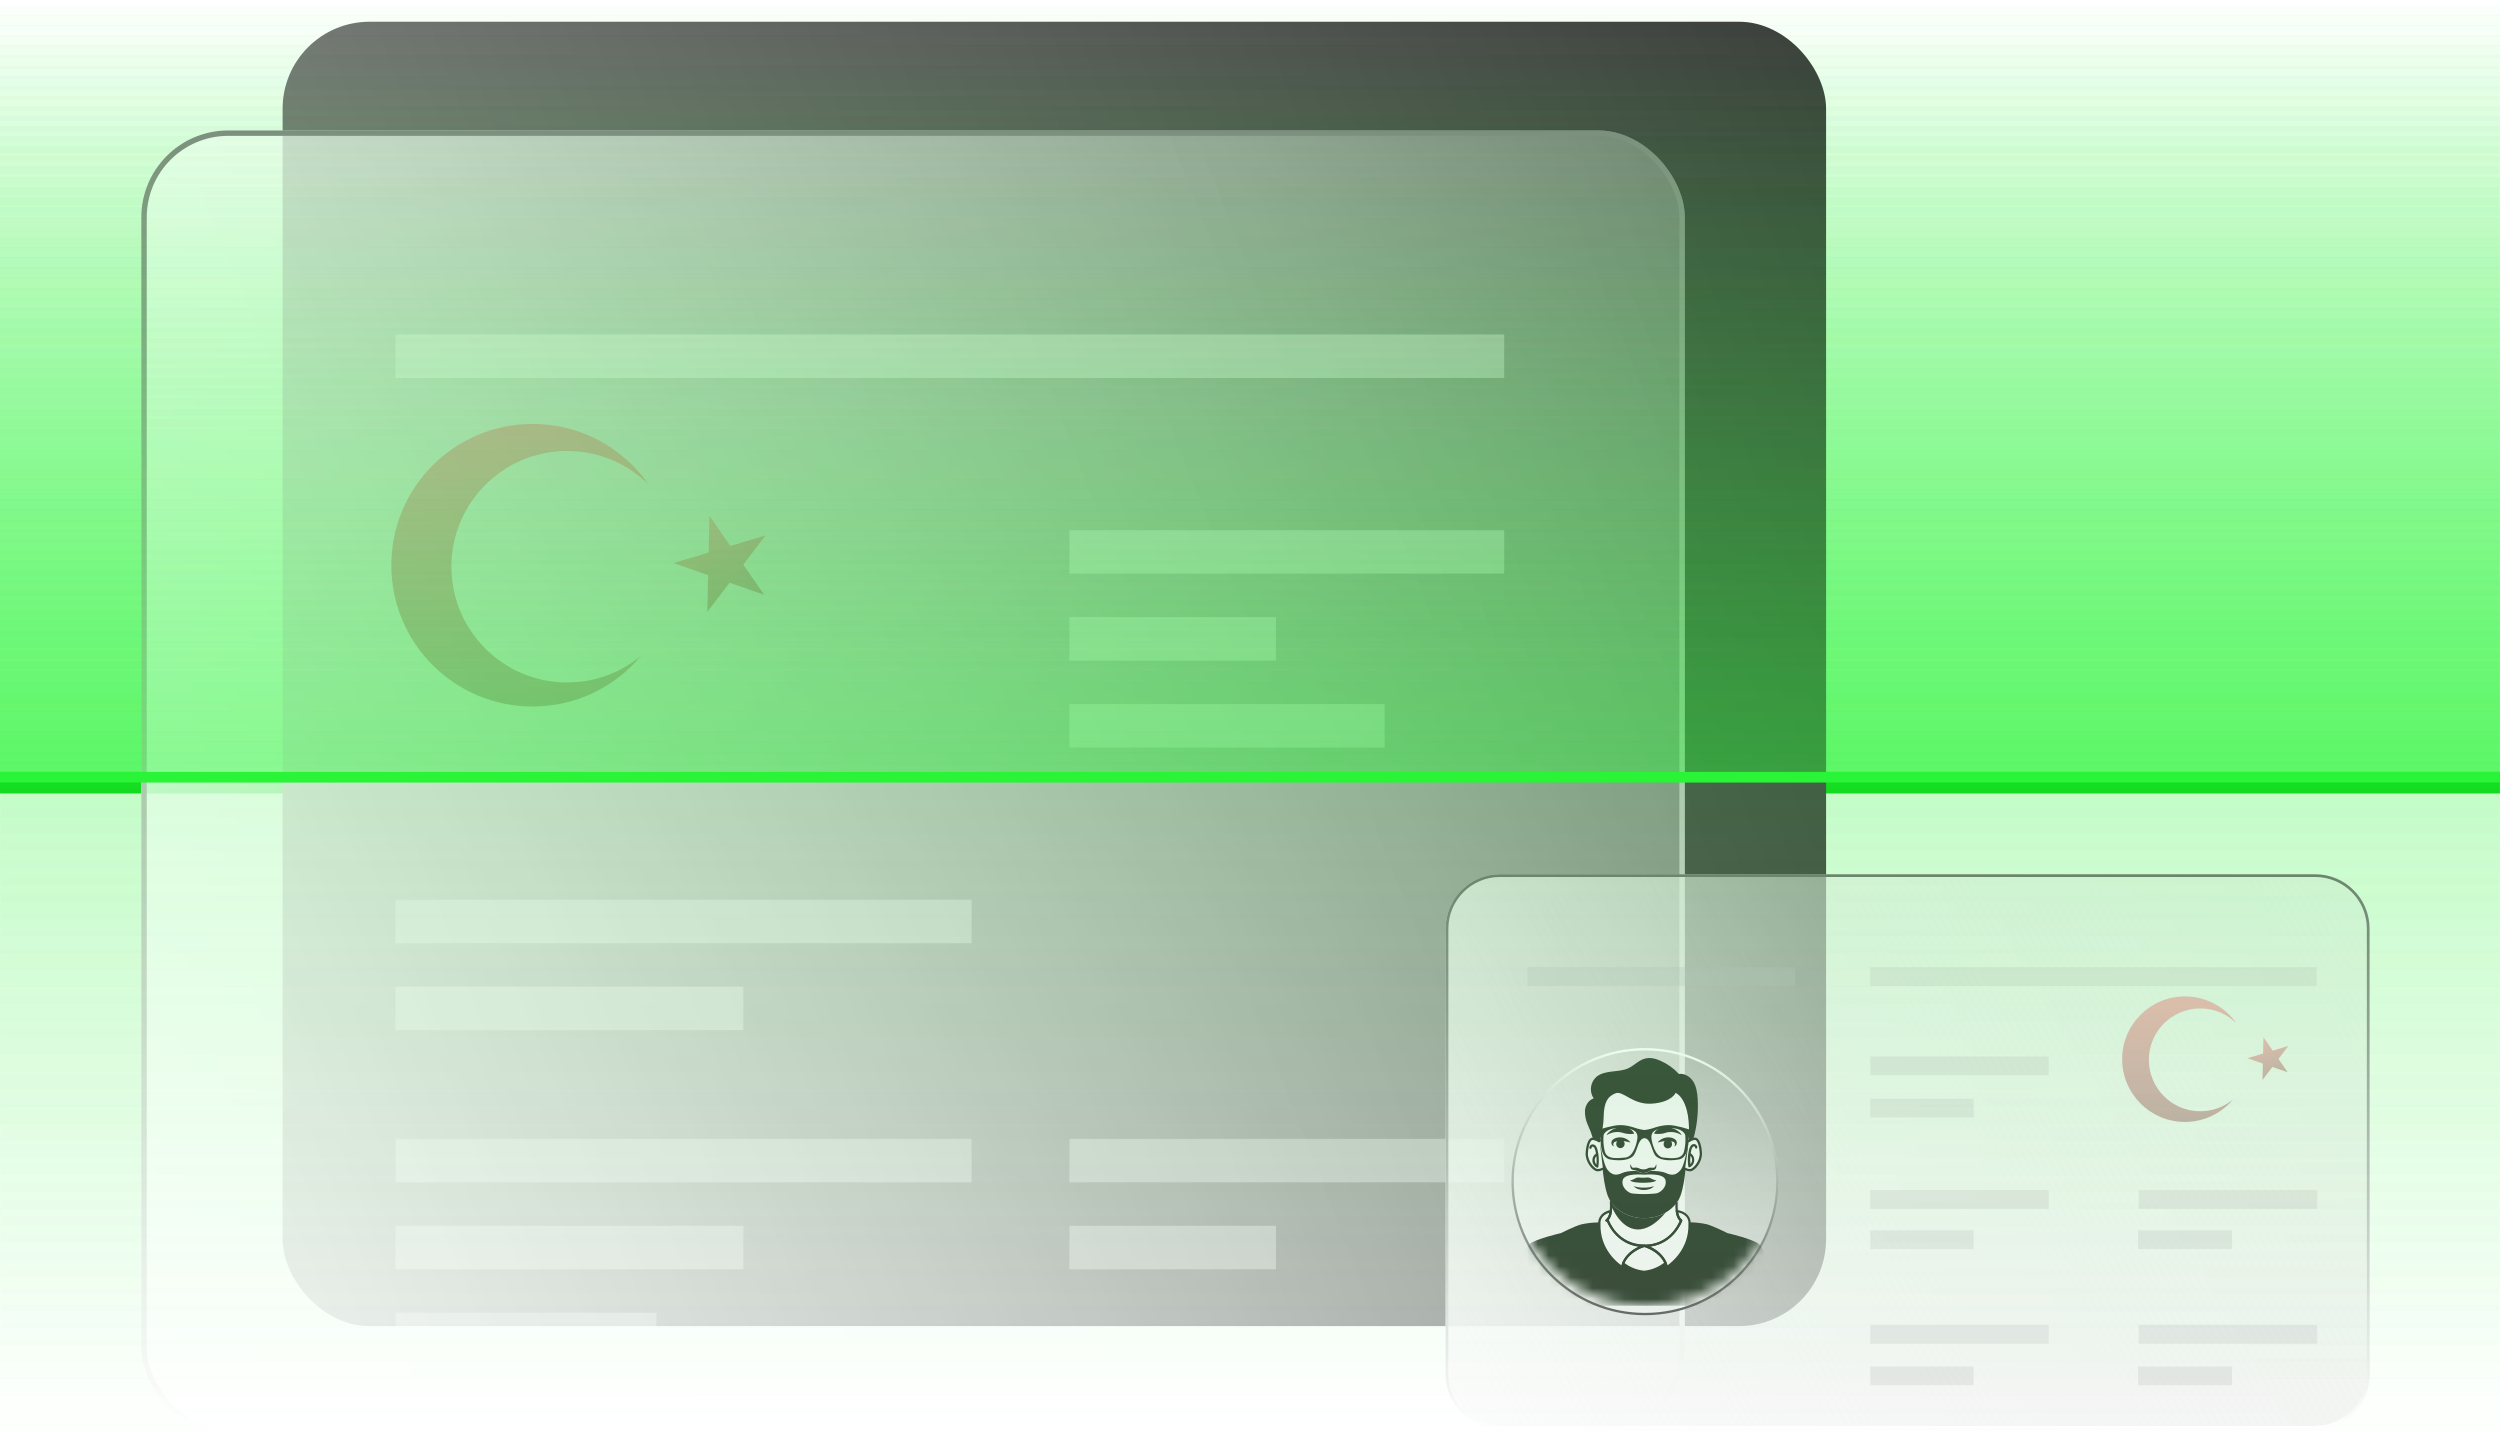
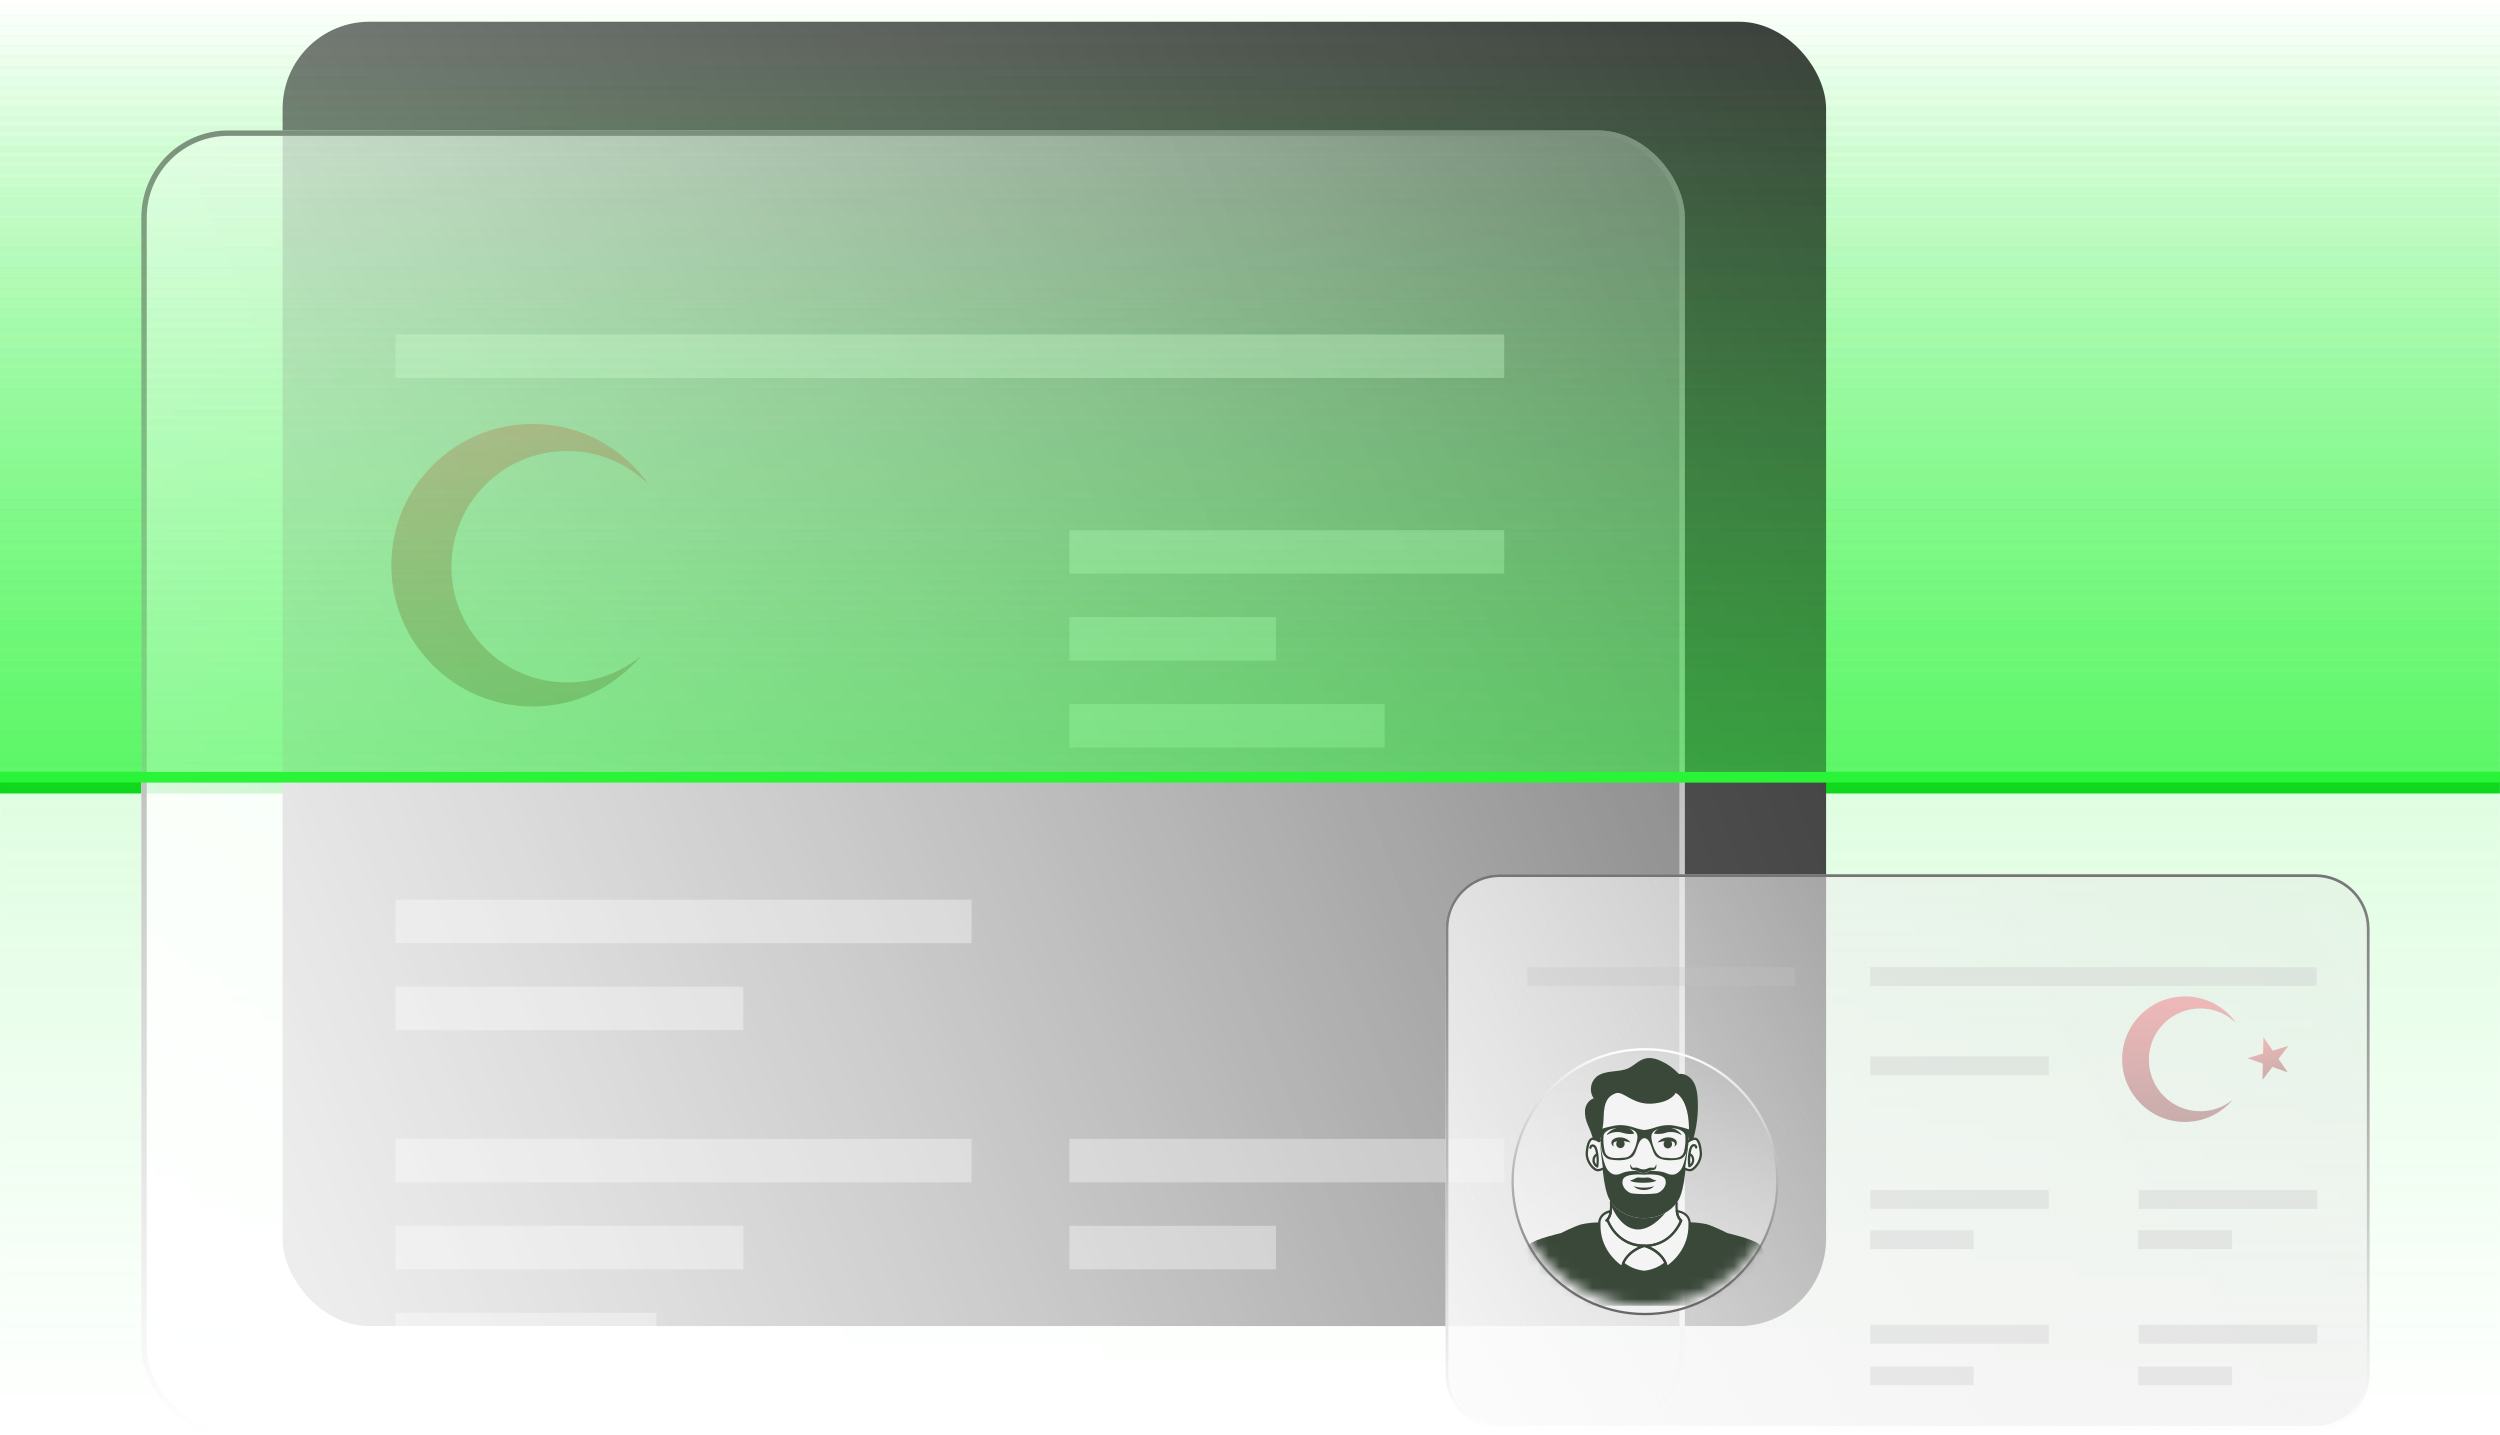
<svg xmlns="http://www.w3.org/2000/svg" width="230" height="132" viewBox="0 0 230 132" fill="none">
  <rect opacity="0.3" width="229.992" height="71" fill="url(#paint0_linear_2622_7280)" />
  <rect opacity="0.3" width="229.992" height="71" fill="url(#paint1_linear_2622_7280)" />
  <rect y="71" width="229.992" height="2" fill="#09D217" />
  <g opacity="0.5">
    <rect opacity="0.3" x="229.996" y="132" width="229.992" height="60" transform="rotate(180 229.996 132)" fill="url(#paint2_linear_2622_7280)" />
  </g>
  <g filter="url(#filter0_i_2622_7280)">
    <rect x="25" y="1" width="142" height="120" rx="8" fill="url(#paint3_linear_2622_7280)" />
  </g>
  <g filter="url(#filter1_bii_2622_7280)">
    <rect x="13" y="11" width="142" height="120" rx="8" fill="url(#paint4_linear_2622_7280)" />
    <rect x="13.25" y="11.25" width="141.5" height="119.5" rx="7.75" stroke="url(#paint5_linear_2622_7280)" stroke-width="0.5" />
  </g>
  <g opacity="0.6">
    <g opacity="0.6" filter="url(#filter2_i_2622_7280)">
      <rect x="33" y="24" width="102" height="4" fill="white" />
    </g>
    <g opacity="0.6" filter="url(#filter3_i_2622_7280)">
      <rect x="95" y="42" width="40" height="4" fill="white" />
    </g>
    <g opacity="0.6" filter="url(#filter4_i_2622_7280)">
      <rect x="95" y="98" width="40" height="4" fill="white" />
    </g>
    <g opacity="0.6" filter="url(#filter5_i_2622_7280)">
      <rect x="95" y="50" width="19" height="4" fill="white" />
    </g>
    <g opacity="0.6" filter="url(#filter6_i_2622_7280)">
      <rect x="95" y="106" width="19" height="4" fill="white" />
    </g>
    <g opacity="0.6" filter="url(#filter7_i_2622_7280)">
      <rect x="95" y="58" width="29" height="4" fill="white" />
    </g>
    <g opacity="0.6" filter="url(#filter8_i_2622_7280)">
      <rect x="33" y="76" width="53" height="4" fill="white" />
    </g>
    <g opacity="0.6" filter="url(#filter9_i_2622_7280)">
      <rect x="33" y="84" width="32" height="4" fill="white" />
    </g>
    <g opacity="0.6" filter="url(#filter10_i_2622_7280)">
      <rect x="33" y="98" width="53" height="4" fill="white" />
    </g>
    <g opacity="0.6" filter="url(#filter11_i_2622_7280)">
      <rect x="33" y="106" width="32" height="4" fill="white" />
    </g>
    <g opacity="0.6" filter="url(#filter12_i_2622_7280)">
      <rect x="33" y="114" width="24" height="4" fill="white" />
    </g>
  </g>
  <g opacity="0.3">
    <path fill-rule="evenodd" clip-rule="evenodd" d="M59.662 44.561C57.739 42.662 55.097 41.489 52.18 41.489C46.299 41.489 41.531 46.257 41.531 52.138C41.531 58.02 46.299 62.787 52.18 62.787C54.762 62.787 57.129 61.868 58.972 60.34C56.588 63.189 53.005 65 49 65C41.82 65 36 59.18 36 52C36 44.82 41.82 39 49 39C53.413 39 57.312 41.199 59.662 44.561Z" fill="url(#paint6_linear_2622_7280)" />
-     <path d="M65.269 47.453L67.193 50.229L70.428 49.256L68.382 51.944L70.307 54.721L67.118 53.606L65.073 56.294L65.148 52.917L61.959 51.802L65.194 50.83L65.269 47.453Z" fill="url(#paint7_linear_2622_7280)" />
  </g>
  <g filter="url(#filter13_bii_2622_7280)">
    <path d="M133 85C133 82.239 135.239 80 138 80H213C215.761 80 218 82.239 218 85V126.001C218 128.763 215.761 131.001 213 131.001H138C135.239 131.001 133 128.763 133 126.001V85Z" fill="url(#paint8_linear_2622_7280)" />
    <path d="M133.125 85C133.125 82.308 135.308 80.125 138 80.125H213C215.692 80.125 217.875 82.308 217.875 85V126.001C217.875 128.693 215.692 130.876 213 130.876H138C135.308 130.876 133.125 128.693 133.125 126.001V85Z" stroke="url(#paint9_linear_2622_7280)" stroke-width="0.25" />
  </g>
  <g opacity="0.3">
    <path fill-rule="evenodd" clip-rule="evenodd" d="M205.747 94.14C204.893 93.296 203.719 92.775 202.424 92.775C199.812 92.775 197.694 94.893 197.694 97.505C197.694 100.117 199.812 102.234 202.424 102.234C203.57 102.234 204.622 101.826 205.441 101.147C204.382 102.412 202.79 103.217 201.011 103.217C197.823 103.217 195.238 100.632 195.238 97.443C195.238 94.255 197.823 91.67 201.011 91.67C202.972 91.67 204.703 92.647 205.747 94.14Z" fill="url(#paint10_linear_2622_7280)" />
    <path d="M208.236 95.424L209.091 96.657L210.527 96.225L209.619 97.419L210.474 98.652L209.057 98.157L208.149 99.351L208.182 97.851L206.766 97.356L208.203 96.924L208.236 95.424Z" fill="url(#paint11_linear_2622_7280)" />
  </g>
  <g opacity="0.3" filter="url(#filter14_i_2622_7280)">
    <rect x="195.238" y="110.255" width="8.644" height="1.729" fill="#C4C4C4" />
  </g>
  <g opacity="0.3" filter="url(#filter15_i_2622_7280)">
    <rect x="170.602" y="86.051" width="41.06" height="1.729" fill="#C4C4C4" />
  </g>
  <g opacity="0.3" filter="url(#filter16_i_2622_7280)">
    <rect width="24.636" height="1.729" transform="matrix(-1 8.74228e-08 8.74228e-08 1 163.687 86.051)" fill="#C4C4C4" />
  </g>
  <g opacity="0.3" filter="url(#filter17_i_2622_7280)">
    <rect x="195.298" y="106.563" width="16.424" height="1.729" fill="#C4C4C4" />
  </g>
  <g opacity="0.3" filter="url(#filter18_i_2622_7280)">
    <rect x="195.298" y="118.959" width="16.424" height="1.729" fill="#C4C4C4" />
  </g>
  <g opacity="0.3" filter="url(#filter19_i_2622_7280)">
    <rect x="170.602" y="94.263" width="16.424" height="1.729" fill="#C4C4C4" />
  </g>
  <g opacity="0.3" filter="url(#filter20_i_2622_7280)">
    <rect x="170.602" y="106.562" width="16.424" height="1.729" fill="#C4C4C4" />
  </g>
  <g opacity="0.3" filter="url(#filter21_i_2622_7280)">
    <rect x="170.602" y="118.959" width="16.424" height="1.729" fill="#C4C4C4" />
  </g>
  <g opacity="0.3" filter="url(#filter22_i_2622_7280)">
-     <rect x="170.602" y="98.152" width="9.509" height="1.729" fill="#C4C4C4" />
-   </g>
+     </g>
  <g opacity="0.3" filter="url(#filter23_i_2622_7280)">
    <rect x="170.602" y="110.255" width="9.509" height="1.729" fill="#C4C4C4" />
  </g>
  <g opacity="0.3" filter="url(#filter24_i_2622_7280)">
    <rect x="170.602" y="122.788" width="9.509" height="1.729" fill="#C4C4C4" />
  </g>
  <g opacity="0.3" filter="url(#filter25_i_2622_7280)">
    <rect x="195.238" y="122.789" width="8.644" height="1.729" fill="#C4C4C4" />
  </g>
  <g style="mix-blend-mode:soft-light" filter="url(#filter26_bii_2622_7280)">
    <path d="M151.34 120.137C158.127 120.137 163.629 114.635 163.629 107.848C163.629 101.061 158.127 95.56 151.34 95.56C144.553 95.56 139.051 101.061 139.051 107.848C139.051 114.635 144.553 120.137 151.34 120.137Z" fill="url(#paint12_linear_2622_7280)" />
    <path d="M163.521 107.848C163.521 114.576 158.067 120.029 151.34 120.029C144.613 120.029 139.159 114.576 139.159 107.848C139.159 101.121 144.613 95.668 151.34 95.668C158.067 95.668 163.521 101.121 163.521 107.848Z" stroke="url(#paint13_linear_2622_7280)" stroke-width="0.216" />
  </g>
  <mask id="mask0_2622_7280" style="mask-type:luminance" maskUnits="userSpaceOnUse" x="139" y="95" width="25" height="26">
    <path d="M151.34 120.137C158.127 120.137 163.629 114.635 163.629 107.848C163.629 101.061 158.127 95.56 151.34 95.56C144.553 95.56 139.051 101.061 139.051 107.848C139.051 114.635 144.553 120.137 151.34 120.137Z" fill="white" />
  </mask>
  <g mask="url(#mask0_2622_7280)">
    <path d="M153.235 116.2C152.693 114.961 151.288 114.607 151.288 114.607C153.851 114.607 154.664 112.276 154.664 112.276C154.428 112.099 154.31 111.768 154.269 111.401C155.453 111.587 155.434 112.446 155.434 112.446C155.434 112.51 155.434 112.573 155.434 112.635C155.487 115.291 153.352 116.563 153.352 116.563C153.322 116.44 153.283 116.318 153.235 116.2Z" fill="#F4F4F4" />
    <path d="M148.19 111.43C148.213 111.254 148.223 111.077 148.222 110.899C148.222 110.899 149.133 113.356 150.983 113.087C151.844 112.96 152.635 112.271 153.23 111.563C153.625 111.34 153.971 111.039 154.246 110.678C154.232 110.925 154.239 111.173 154.267 111.419C154.313 111.786 154.426 112.128 154.662 112.294C154.662 112.294 153.849 114.625 151.286 114.625C148.723 114.625 147.91 112.283 147.91 112.283H147.797C148.031 112.115 148.151 111.788 148.19 111.43Z" fill="#F4F4F4" />
    <path d="M153.235 116.2C152.671 116.66 151.983 116.942 151.258 117.011C150.552 116.944 149.88 116.673 149.325 116.232C149.856 114.974 151.286 114.614 151.286 114.614C151.286 114.614 152.693 114.968 153.235 116.2Z" fill="#F4F4F4" />
    <path d="M149.325 116.232C149.279 116.342 149.241 116.455 149.212 116.57C149.212 116.57 147.056 115.28 147.133 112.598C147.133 112.55 147.133 112.502 147.133 112.453C147.133 112.453 147.116 111.651 148.185 111.43C148.137 111.784 148.026 112.115 147.794 112.283H147.905C147.905 112.283 148.718 114.614 151.281 114.614C151.286 114.614 149.854 114.974 149.325 116.232Z" fill="#F4F4F4" />
    <path d="M155.557 107.645C155.387 107.668 155.214 107.634 155.065 107.547L155.017 107.522C155.139 106.713 155.258 105.777 155.355 104.984C155.489 104.9 155.633 104.835 155.784 104.789C155.838 104.773 155.894 104.766 155.95 104.768C156.198 104.779 156.418 105.234 156.481 106.048C156.545 106.862 155.855 107.579 155.557 107.645Z" fill="#F4F4F4" />
    <path d="M155.338 104.995C155.236 105.635 154.959 107.184 154.639 107.597C154.234 108.128 153.83 108.172 153.304 107.937C152.886 107.747 152.382 107.723 151.807 107.721V108.05C152.327 108.05 153.11 108.126 153.223 108.581C153.4 109.261 152.692 109.758 152.378 109.806C152.065 109.854 151.338 109.866 151.338 109.866H151.171C151.171 109.866 150.452 109.84 150.136 109.792C149.819 109.744 149.123 109.247 149.293 108.567C149.396 108.153 150.072 108.057 150.587 108.045V107.714C150.065 107.714 149.601 107.754 149.215 107.93C148.684 108.165 148.286 108.107 147.879 107.59C147.581 107.206 147.321 105.843 147.204 105.138C147.282 105.89 147.381 106.751 147.477 107.505L147.455 107.515C147.294 107.619 147.101 107.664 146.91 107.641C146.613 107.576 145.933 106.859 145.993 106.048C146.053 105.237 146.271 104.779 146.524 104.768C146.543 104.766 146.561 104.766 146.579 104.768C146.774 104.808 146.959 104.885 147.124 104.995L147.16 104.904C147.164 104.894 147.167 104.883 147.17 104.872C147.406 104.188 147.532 103.472 147.544 102.748C147.574 101.412 147.898 100.886 148.622 100.589C149.346 100.291 150.166 101.651 151.985 101.536C153.805 101.421 154.168 100.546 154.168 100.546C154.168 100.546 155.675 101.118 155.338 104.995Z" fill="#F4F4F4" />
-     <path d="M155.386 104.726C155.376 104.811 155.367 104.903 155.356 104.984H155.344C155.367 104.855 155.381 104.759 155.386 104.726Z" fill="#F4F4F4" />
    <path d="M151.258 117.011C151.983 116.943 152.671 116.66 153.235 116.201C153.287 116.321 153.329 116.444 153.361 116.571C153.361 116.571 155.496 115.293 155.443 112.643C155.443 112.581 155.443 112.517 155.443 112.453H155.499C156.013 112.461 156.525 112.52 157.027 112.63C157.659 112.807 158.925 113.446 158.925 113.446C158.925 113.446 161.247 113.977 161.842 114.466C162.437 114.954 163.435 118.479 163.435 120.131H139.091C139.091 118.484 140.089 114.956 140.684 114.466C141.279 113.976 143.602 113.446 143.602 113.446C143.602 113.446 144.867 112.802 145.496 112.639C145.998 112.529 146.51 112.47 147.023 112.462H147.135C147.135 112.512 147.135 112.559 147.135 112.607C147.055 115.28 149.213 116.571 149.213 116.571C149.242 116.455 149.28 116.342 149.326 116.233C149.881 116.673 150.552 116.944 151.258 117.011Z" fill="#3A483A" />
    <path d="M147.16 104.905L147.124 104.995C146.952 104.883 146.76 104.807 146.558 104.77C146.437 104.346 146.283 103.931 146.097 103.531C145.892 103.098 145.796 102.62 145.818 102.141C145.867 101.667 146.161 101.191 146.62 101.056C146.415 100.753 146.327 100.386 146.371 100.022C146.415 99.659 146.588 99.323 146.859 99.077C147.252 98.743 147.797 98.64 148.303 98.58C148.809 98.519 149.349 98.495 149.817 98.275C150.348 98.022 150.771 97.532 151.344 97.39C151.821 97.264 152.327 97.39 152.777 97.597C153.414 97.878 153.986 98.289 154.456 98.803C154.97 98.728 155.492 99.052 155.774 99.493C156.055 99.934 156.154 100.525 156.186 101.076C156.263 102.329 156.127 103.586 155.784 104.793C155.633 104.839 155.489 104.904 155.356 104.988C155.366 104.896 155.377 104.811 155.388 104.719C155.388 104.735 155.37 104.837 155.343 104.995C155.674 101.118 154.159 100.545 154.159 100.545C154.159 100.545 153.787 101.41 151.976 101.534C150.165 101.658 149.342 100.295 148.613 100.587C147.884 100.879 147.565 101.41 147.535 102.747C147.523 103.47 147.397 104.187 147.161 104.871C147.161 104.882 147.161 104.893 147.16 104.905Z" fill="#3A483A" />
    <path d="M147.47 107.508C147.369 106.754 147.275 105.894 147.197 105.142C147.314 105.85 147.574 107.209 147.871 107.593C148.279 108.124 148.682 108.169 149.208 107.933C149.594 107.756 150.058 107.724 150.58 107.717C150.633 107.744 150.679 107.777 150.757 107.82C150.891 107.891 151.041 107.928 151.192 107.928C151.344 107.928 151.494 107.891 151.628 107.82C151.692 107.786 151.752 107.742 151.782 107.726H151.801C152.38 107.726 152.89 107.753 153.31 107.942C153.841 108.178 154.239 108.119 154.644 107.602C154.965 107.19 155.241 105.641 155.344 105H155.356C155.259 105.793 155.14 106.73 155.018 107.538L155.066 107.563C155.016 108.144 154.889 109.245 154.593 110.042C154.507 110.27 154.387 110.484 154.239 110.677C153.964 111.039 153.619 111.34 153.223 111.562C152.649 111.892 151.999 112.067 151.338 112.068H151.171C149.944 112.068 148.797 111.445 148.208 110.582C148.089 110.411 147.992 110.226 147.919 110.031C147.62 109.217 147.496 108.093 147.443 107.519L147.47 107.508ZM152.382 109.792C152.701 109.744 153.395 109.247 153.226 108.567C153.058 107.887 151.338 108.068 151.338 108.068H151.171C151.171 108.068 149.458 107.891 149.289 108.571C149.121 109.25 149.82 109.748 150.132 109.796C150.444 109.843 151.171 109.856 151.171 109.856H151.338C151.338 109.856 152.062 109.84 152.382 109.792Z" fill="#3A483A" />
    <path d="M150.013 105.114C149.802 105.052 149.587 105.008 149.369 104.981C149.41 105.028 149.44 105.084 149.455 105.145C149.47 105.206 149.47 105.27 149.455 105.331C149.44 105.392 149.41 105.448 149.368 105.495C149.327 105.542 149.274 105.578 149.216 105.601C149.157 105.623 149.094 105.63 149.031 105.623C148.969 105.615 148.91 105.593 148.858 105.557C148.806 105.521 148.764 105.473 148.735 105.418C148.706 105.362 148.691 105.3 148.691 105.238C148.691 105.15 148.721 105.065 148.776 104.997L148.723 105.008C148.655 105.019 148.589 105.039 148.526 105.066C148.496 105.089 148.472 105.117 148.453 105.15C148.435 105.183 148.424 105.219 148.421 105.256C148.417 105.293 148.421 105.331 148.433 105.366C148.445 105.402 148.464 105.435 148.489 105.463C148.237 105.413 148.179 105.077 148.337 104.887C148.8 104.453 149.661 104.608 150.013 105.114Z" fill="#3A483A" />
    <path d="M150.485 107.417C150.512 107.415 150.54 107.415 150.568 107.417C150.681 107.439 150.791 107.478 150.893 107.532C151.021 107.579 151.157 107.596 151.292 107.582C151.427 107.568 151.557 107.523 151.672 107.451C151.713 107.435 151.756 107.426 151.8 107.422C151.918 107.417 152.036 107.42 152.154 107.431C152.283 107.399 152.331 107.226 152.368 107.106C152.434 107.32 152.368 107.617 152.106 107.649C152.001 107.654 151.896 107.676 151.798 107.714H151.779C151.748 107.73 151.688 107.775 151.625 107.808C151.49 107.879 151.341 107.916 151.189 107.916C151.037 107.916 150.888 107.879 150.754 107.808C150.676 107.766 150.63 107.732 150.577 107.706C150.538 107.687 150.498 107.674 150.456 107.667C150.32 107.642 150.134 107.645 150.049 107.511C150.014 107.448 149.993 107.379 149.986 107.308C149.979 107.237 149.987 107.165 150.01 107.097C150.027 107.158 150.049 107.217 150.076 107.274C150.18 107.509 150.276 107.417 150.485 107.417Z" fill="#3A483A" />
    <path d="M148.682 104.149C148.392 104.167 148.11 104.256 147.861 104.407L147.818 104.37C147.969 104.181 148.156 104.026 148.37 103.914C148.583 103.801 148.817 103.734 149.058 103.717C149.302 103.67 149.554 103.688 149.789 103.77C149.899 103.821 150.003 103.885 150.098 103.961C150.193 104.047 150.275 104.147 150.339 104.258L150.314 104.306C149.99 104.354 149.659 104.33 149.344 104.237C149.132 104.162 148.907 104.132 148.682 104.149Z" fill="#3A483A" />
    <path d="M151.338 112.069C152.002 112.069 152.654 111.894 153.23 111.563C152.635 112.271 151.844 112.963 150.978 113.09C149.134 113.356 148.222 110.895 148.222 110.895C148.222 110.786 148.219 110.681 148.211 110.582C148.801 111.446 149.948 112.069 151.175 112.069H151.338Z" fill="#3A483A" />
    <path d="M152.388 108.615C152.388 108.615 152.191 108.815 151.175 108.815C150.159 108.815 149.964 108.615 149.964 108.615C150.135 108.565 150.299 108.496 150.453 108.409C150.703 108.268 150.83 108.354 151.161 108.354C151.492 108.354 151.627 108.268 151.869 108.409C152.033 108.499 152.207 108.568 152.388 108.615Z" fill="#3A483A" />
    <path d="M150.304 109.125C150.605 109.225 150.922 109.27 151.239 109.258C151.555 109.27 151.871 109.225 152.172 109.125C151.775 109.603 150.7 109.603 150.304 109.125Z" fill="#3A483A" />
    <path d="M154.701 104.37L154.66 104.407C154.412 104.256 154.13 104.167 153.839 104.149C153.713 104.143 153.587 104.147 153.462 104.161C153.262 104.188 153.085 104.289 152.881 104.303C152.656 104.335 152.427 104.335 152.202 104.303L152.177 104.255C152.241 104.144 152.322 104.043 152.418 103.958C152.515 103.883 152.621 103.821 152.734 103.774C153.076 103.634 153.476 103.712 153.827 103.789C154.174 103.882 154.481 104.086 154.701 104.37Z" fill="#3A483A" />
    <path d="M154.181 104.887C154.338 105.077 154.28 105.418 154.028 105.463C154.054 105.435 154.073 105.402 154.085 105.367C154.097 105.331 154.101 105.294 154.098 105.257C154.094 105.219 154.083 105.183 154.065 105.15C154.047 105.118 154.023 105.089 153.993 105.066C153.914 105.031 153.829 105.008 153.743 104.997C153.798 105.065 153.827 105.15 153.827 105.238C153.83 105.291 153.823 105.344 153.805 105.394C153.787 105.444 153.759 105.49 153.723 105.529C153.687 105.567 153.643 105.598 153.594 105.619C153.546 105.641 153.493 105.652 153.44 105.652C153.387 105.652 153.334 105.641 153.286 105.619C153.237 105.598 153.193 105.567 153.157 105.529C153.12 105.49 153.092 105.444 153.075 105.394C153.057 105.344 153.05 105.291 153.053 105.238C153.052 105.143 153.087 105.051 153.15 104.981C152.932 105.008 152.717 105.052 152.506 105.114C152.855 104.608 153.719 104.453 154.181 104.887Z" fill="#3A483A" />
    <path d="M155.455 107.763C155.302 107.758 155.152 107.716 155.018 107.643L154.968 107.616C154.956 107.61 154.944 107.601 154.935 107.59C154.926 107.58 154.92 107.567 154.916 107.554C154.911 107.541 154.91 107.527 154.911 107.513C154.913 107.499 154.917 107.485 154.924 107.473C154.937 107.448 154.96 107.43 154.987 107.422C155.014 107.414 155.042 107.417 155.067 107.43C155.081 107.43 155.095 107.445 155.11 107.452C155.237 107.528 155.387 107.559 155.535 107.542C155.773 107.489 156.42 106.834 156.37 106.055C156.308 105.2 156.083 104.88 155.947 104.874C155.901 104.872 155.856 104.878 155.812 104.892C155.672 104.933 155.537 104.993 155.412 105.069C155.388 105.084 155.36 105.088 155.332 105.082C155.305 105.076 155.281 105.059 155.265 105.035C155.258 105.024 155.253 105.01 155.251 104.996C155.248 104.983 155.249 104.969 155.252 104.955C155.255 104.941 155.261 104.928 155.269 104.917C155.277 104.906 155.287 104.896 155.299 104.888C155.444 104.8 155.6 104.732 155.763 104.687C155.825 104.667 155.89 104.657 155.956 104.658C156.287 104.672 156.521 105.189 156.582 106.036C156.644 106.882 155.959 107.668 155.586 107.749C155.543 107.759 155.499 107.763 155.455 107.763Z" fill="#3A483A" />
    <path d="M153.361 116.677C153.348 116.68 153.334 116.68 153.32 116.677C153.305 116.671 153.292 116.661 153.281 116.649C153.271 116.637 153.263 116.622 153.258 116.606C153.228 116.485 153.187 116.367 153.138 116.252C152.625 115.084 151.274 114.73 151.26 114.726C151.235 114.72 151.213 114.705 151.198 114.684C151.184 114.663 151.177 114.637 151.18 114.611C151.184 114.585 151.196 114.562 151.216 114.544C151.235 114.527 151.26 114.518 151.286 114.517C153.527 114.517 154.379 112.712 154.536 112.326C154.34 112.149 154.214 111.848 154.163 111.432C154.161 111.417 154.162 111.402 154.166 111.387C154.17 111.372 154.177 111.359 154.187 111.348C154.197 111.336 154.21 111.327 154.223 111.321C154.237 111.314 154.252 111.311 154.267 111.312C155.547 111.503 155.54 112.448 155.54 112.448C155.54 112.51 155.54 112.572 155.549 112.625C155.602 115.305 153.437 116.633 153.416 116.645C153.402 116.662 153.382 116.673 153.361 116.677ZM151.796 114.689C152.47 114.976 153.016 115.498 153.333 116.158C153.366 116.238 153.396 116.319 153.423 116.401C153.86 116.088 155.381 114.843 155.337 112.645C155.337 112.586 155.337 112.526 155.337 112.467C155.337 112.409 155.337 111.759 154.404 111.543C154.428 111.796 154.545 112.03 154.733 112.2C154.752 112.213 154.766 112.232 154.773 112.254C154.78 112.275 154.78 112.299 154.772 112.321C154.756 112.342 154.009 114.408 151.796 114.689Z" fill="#3A483A" />
    <path d="M155.344 105.098C155.326 105.098 155.309 105.093 155.294 105.085C155.278 105.077 155.265 105.066 155.255 105.051C155.24 105.028 155.235 104.999 155.24 104.971C155.246 104.943 155.262 104.919 155.285 104.903C155.309 104.887 155.338 104.881 155.366 104.885C155.394 104.89 155.42 104.905 155.437 104.928C155.445 104.938 155.451 104.95 155.455 104.963C155.458 104.976 155.459 104.989 155.457 105.002C155.455 105.016 155.451 105.028 155.444 105.04C155.437 105.051 155.428 105.061 155.418 105.069L155.404 105.08C155.386 105.092 155.365 105.098 155.344 105.098Z" fill="#3A483A" />
    <path d="M151.286 114.721C148.935 114.721 148.004 112.788 147.838 112.389H147.797C147.775 112.389 147.753 112.382 147.735 112.369C147.717 112.356 147.703 112.338 147.696 112.317C147.689 112.295 147.689 112.272 147.696 112.251C147.703 112.23 147.717 112.211 147.735 112.198C147.912 112.067 148.032 111.805 148.089 111.416C148.11 111.243 148.12 111.069 148.119 110.895C148.119 110.867 148.13 110.84 148.15 110.82C148.17 110.8 148.197 110.789 148.225 110.789C148.253 110.789 148.28 110.8 148.3 110.82C148.32 110.84 148.332 110.867 148.332 110.895C148.333 111.079 148.322 111.262 148.3 111.444C148.277 111.73 148.176 112.003 148.008 112.235V112.248C148.041 112.341 148.829 114.508 151.284 114.508C153.525 114.508 154.377 112.703 154.534 112.317C154.338 112.14 154.212 111.839 154.161 111.423C154.132 111.17 154.124 110.915 154.138 110.662C154.14 110.633 154.152 110.607 154.173 110.588C154.194 110.57 154.221 110.56 154.249 110.561C154.264 110.562 154.277 110.566 154.29 110.572C154.302 110.579 154.314 110.588 154.323 110.599C154.332 110.609 154.339 110.622 154.343 110.636C154.347 110.649 154.348 110.663 154.347 110.677C154.333 110.918 154.341 111.16 154.368 111.4C154.418 111.8 154.536 112.071 154.722 112.203C154.741 112.216 154.755 112.235 154.762 112.257C154.769 112.279 154.769 112.302 154.761 112.324C154.754 112.341 153.895 114.721 151.286 114.721Z" fill="#3A483A" />
    <path d="M151.258 117.117H151.247C150.521 117.048 149.831 116.769 149.261 116.315C149.242 116.301 149.229 116.281 149.223 116.258C149.217 116.235 149.218 116.211 149.227 116.19C149.771 114.897 151.199 114.527 151.259 114.511C151.277 114.508 151.295 114.508 151.312 114.511C151.371 114.527 152.776 114.892 153.332 116.158C153.342 116.179 153.344 116.203 153.338 116.226C153.332 116.249 153.319 116.269 153.3 116.283C152.72 116.757 152.012 117.047 151.266 117.117H151.258ZM149.456 116.197C149.979 116.596 150.603 116.841 151.258 116.905C151.932 116.839 152.574 116.582 153.107 116.165C152.614 115.143 151.477 114.775 151.291 114.722C151.098 114.779 149.941 115.152 149.456 116.197Z" fill="#3A483A" />
    <path d="M149.213 116.677C149.194 116.677 149.175 116.672 149.158 116.661C149.135 116.649 146.949 115.307 147.034 112.59C147.034 112.54 147.034 112.49 147.034 112.439C147.034 112.439 147.034 111.554 148.171 111.319C148.187 111.315 148.204 111.316 148.221 111.32C148.237 111.325 148.252 111.334 148.264 111.345C148.277 111.357 148.286 111.371 148.292 111.387C148.298 111.403 148.3 111.42 148.298 111.437C148.275 111.723 148.174 111.996 148.006 112.228V112.241C148.04 112.335 148.827 114.501 151.283 114.501C151.309 114.502 151.334 114.511 151.353 114.528C151.373 114.546 151.385 114.569 151.389 114.595C151.392 114.621 151.385 114.647 151.371 114.668C151.356 114.689 151.334 114.704 151.309 114.71C151.295 114.71 149.921 115.073 149.42 116.266C149.375 116.371 149.338 116.478 149.311 116.588C149.307 116.605 149.299 116.62 149.288 116.632C149.278 116.645 149.264 116.655 149.249 116.661C149.238 116.668 149.226 116.674 149.213 116.677ZM148.059 111.572C147.239 111.811 147.245 112.444 147.245 112.457C147.245 112.513 147.245 112.561 147.245 112.607C147.179 114.836 148.714 116.093 149.155 116.406C149.177 116.335 149.203 116.264 149.233 116.196C149.543 115.519 150.096 114.983 150.782 114.694C148.804 114.443 147.997 112.763 147.843 112.393H147.797C147.775 112.393 147.753 112.386 147.735 112.373C147.717 112.36 147.703 112.342 147.696 112.32C147.689 112.299 147.689 112.276 147.696 112.255C147.703 112.234 147.717 112.215 147.735 112.202C147.918 112.04 148.034 111.815 148.059 111.572Z" fill="#3A483A" />
    <path d="M148.222 111.001C148.193 111.001 148.166 110.99 148.146 110.97C148.126 110.95 148.115 110.923 148.115 110.895C148.115 110.789 148.115 110.685 148.105 110.587C148.103 110.559 148.113 110.531 148.131 110.51C148.15 110.489 148.177 110.476 148.205 110.475C148.233 110.473 148.261 110.483 148.282 110.502C148.303 110.52 148.315 110.547 148.317 110.575C148.317 110.676 148.326 110.784 148.328 110.893C148.328 110.921 148.317 110.948 148.297 110.969C148.278 110.989 148.251 111.001 148.223 111.001H148.222Z" fill="#3A483A" />
    <path d="M147.009 107.763C146.966 107.763 146.923 107.758 146.88 107.749C146.501 107.666 145.818 106.887 145.88 106.039C145.942 105.191 146.174 104.676 146.505 104.659C146.529 104.657 146.553 104.657 146.577 104.659C146.752 104.685 146.921 104.745 147.073 104.836C147.087 104.817 147.107 104.803 147.129 104.797C147.151 104.79 147.175 104.791 147.197 104.798C147.223 104.809 147.245 104.829 147.256 104.855C147.268 104.881 147.269 104.91 147.259 104.936C147.236 104.998 147.222 105.03 147.222 105.03C147.215 105.044 147.206 105.057 147.194 105.067C147.183 105.078 147.169 105.086 147.154 105.09C147.14 105.095 147.124 105.096 147.109 105.093C147.093 105.091 147.079 105.085 147.066 105.076C146.912 104.976 146.739 104.908 146.558 104.876C146.544 104.875 146.531 104.875 146.517 104.876C146.377 104.876 146.153 105.202 146.092 106.057C146.036 106.836 146.689 107.491 146.926 107.544C147.091 107.559 147.256 107.518 147.395 107.429C147.418 107.422 147.442 107.424 147.464 107.432C147.486 107.441 147.504 107.457 147.516 107.477C147.528 107.497 147.533 107.521 147.53 107.544C147.527 107.568 147.516 107.589 147.5 107.606C147.352 107.699 147.183 107.753 147.009 107.763Z" fill="#3A483A" />
    <path d="M147.158 105.013C147.147 105.014 147.137 105.014 147.126 105.013C147.113 105.009 147.101 105.003 147.09 104.994C147.08 104.986 147.071 104.975 147.065 104.963C147.059 104.951 147.055 104.938 147.054 104.925C147.053 104.911 147.054 104.898 147.059 104.885V104.871C147.066 104.843 147.084 104.819 147.109 104.804C147.134 104.789 147.163 104.784 147.192 104.79C147.205 104.792 147.217 104.798 147.228 104.805C147.24 104.813 147.249 104.823 147.256 104.834C147.264 104.846 147.268 104.858 147.271 104.872C147.273 104.885 147.273 104.899 147.269 104.912L147.259 104.944C147.25 104.964 147.236 104.981 147.218 104.993C147.201 105.005 147.18 105.012 147.158 105.013Z" fill="#3A483A" />
    <path d="M144.683 115.783C144.664 115.783 144.645 115.778 144.628 115.768C144.612 115.758 144.598 115.743 144.589 115.726L143.63 113.923C143.623 113.91 143.619 113.897 143.617 113.883C143.616 113.869 143.617 113.855 143.621 113.842C143.625 113.828 143.632 113.816 143.641 113.805C143.65 113.794 143.661 113.786 143.674 113.779C143.699 113.767 143.728 113.764 143.754 113.772C143.781 113.781 143.804 113.799 143.817 113.823L144.777 115.634C144.786 115.651 144.79 115.669 144.79 115.687C144.79 115.706 144.785 115.724 144.775 115.74C144.766 115.756 144.752 115.769 144.736 115.777C144.72 115.786 144.701 115.791 144.683 115.79V115.783Z" fill="#3A483A" />
    <path d="M144.024 115.472C143.999 115.472 143.974 115.464 143.955 115.447L142.821 114.503C142.799 114.485 142.786 114.46 142.783 114.432C142.78 114.404 142.789 114.376 142.806 114.355C142.825 114.333 142.851 114.32 142.879 114.317C142.907 114.314 142.935 114.323 142.957 114.341L144.092 115.281C144.113 115.298 144.127 115.324 144.129 115.352C144.132 115.38 144.123 115.408 144.106 115.429C144.096 115.442 144.084 115.453 144.07 115.46C144.056 115.467 144.04 115.471 144.024 115.472Z" fill="#3A483A" />
    <path d="M157.888 115.172C157.871 115.173 157.854 115.168 157.84 115.16C157.827 115.153 157.816 115.145 157.807 115.134C157.798 115.123 157.791 115.111 157.787 115.098C157.783 115.084 157.781 115.07 157.782 115.056C157.784 115.042 157.787 115.029 157.794 115.016L158.546 113.572C158.559 113.547 158.582 113.528 158.609 113.52C158.636 113.511 158.665 113.514 158.69 113.527C158.716 113.54 158.734 113.563 158.743 113.59C158.751 113.617 158.749 113.646 158.736 113.671L157.983 115.116C157.974 115.133 157.96 115.147 157.943 115.157C157.926 115.167 157.907 115.172 157.888 115.172Z" fill="#3A483A" />
    <path d="M158.627 114.942C158.613 114.942 158.598 114.939 158.585 114.933C158.572 114.928 158.559 114.919 158.55 114.908C158.53 114.888 158.519 114.861 158.519 114.833C158.519 114.805 158.53 114.778 158.55 114.758L159.435 113.945C159.456 113.929 159.482 113.921 159.509 113.923C159.535 113.925 159.56 113.938 159.578 113.957C159.596 113.977 159.606 114.002 159.606 114.029C159.606 114.056 159.596 114.082 159.578 114.101L158.704 114.914C158.693 114.923 158.681 114.931 158.668 114.936C158.655 114.94 158.641 114.943 158.627 114.942Z" fill="#3A483A" />
    <path d="M154.025 100.379C153.31 100.366 152.614 100.153 152.014 99.765C151.415 99.377 150.935 98.83 150.629 98.184C150.617 98.159 150.616 98.129 150.626 98.103C150.636 98.076 150.657 98.055 150.682 98.043C150.708 98.031 150.738 98.03 150.764 98.04C150.791 98.05 150.812 98.07 150.824 98.096C151.112 98.706 151.565 99.223 152.132 99.589C152.699 99.955 153.357 100.155 154.032 100.167H154.046C154.06 100.167 154.073 100.169 154.086 100.174C154.099 100.18 154.111 100.187 154.121 100.197C154.131 100.207 154.138 100.218 154.144 100.231C154.149 100.244 154.152 100.258 154.152 100.271C154.152 100.3 154.141 100.326 154.122 100.347C154.102 100.367 154.076 100.379 154.048 100.379H154.025Z" fill="#3A483A" />
    <path d="M152.236 100.904C151.748 100.905 151.263 100.818 150.806 100.647C149.877 100.291 149.107 99.611 148.641 98.732C148.632 98.719 148.626 98.705 148.622 98.69C148.619 98.674 148.62 98.659 148.623 98.644C148.627 98.628 148.634 98.614 148.644 98.602C148.654 98.59 148.666 98.58 148.68 98.573C148.694 98.567 148.709 98.563 148.725 98.562C148.74 98.562 148.756 98.565 148.77 98.572C148.784 98.578 148.797 98.587 148.807 98.599C148.817 98.611 148.825 98.625 148.829 98.64C149.27 99.474 150 100.119 150.882 100.456C151.767 100.783 152.741 100.779 153.623 100.444C153.636 100.438 153.649 100.436 153.663 100.436C153.677 100.436 153.691 100.439 153.704 100.445C153.717 100.451 153.729 100.459 153.738 100.469C153.748 100.479 153.756 100.491 153.761 100.504C153.77 100.53 153.769 100.56 153.758 100.585C153.746 100.611 153.725 100.632 153.699 100.642C153.231 100.818 152.736 100.907 152.236 100.904Z" fill="#3A483A" />
    <path d="M146.958 107.429C146.942 107.429 146.927 107.426 146.912 107.42C146.786 107.358 146.681 107.261 146.608 107.141C146.535 107.021 146.497 106.883 146.5 106.742C146.497 106.62 146.526 106.499 146.583 106.392C146.641 106.284 146.726 106.193 146.829 106.128C146.815 106.043 146.797 105.951 146.778 105.875C146.758 105.776 146.723 105.682 146.673 105.595C146.658 105.567 146.635 105.542 146.609 105.524C146.582 105.505 146.551 105.493 146.519 105.489C146.493 105.493 146.47 105.506 146.453 105.526C146.436 105.546 146.427 105.571 146.427 105.597C146.427 105.611 146.423 105.624 146.418 105.637C146.412 105.65 146.404 105.661 146.393 105.671C146.383 105.68 146.371 105.688 146.358 105.693C146.345 105.698 146.331 105.7 146.317 105.699C146.303 105.699 146.29 105.696 146.277 105.691C146.264 105.685 146.253 105.677 146.243 105.667C146.234 105.657 146.226 105.645 146.221 105.632C146.216 105.619 146.214 105.605 146.215 105.591C146.216 105.512 146.247 105.435 146.301 105.377C146.356 105.318 146.431 105.283 146.51 105.276C146.58 105.278 146.647 105.298 146.707 105.334C146.766 105.369 146.816 105.42 146.85 105.48C146.915 105.589 146.96 105.709 146.983 105.834C147.011 105.946 147.033 106.061 147.05 106.177C147.105 106.563 147.105 106.955 147.05 107.34C147.048 107.357 147.041 107.372 147.032 107.385C147.023 107.399 147.011 107.41 146.997 107.418C146.985 107.424 146.972 107.428 146.958 107.429ZM146.868 106.367C146.819 106.415 146.78 106.473 146.754 106.537C146.728 106.601 146.716 106.67 146.717 106.739C146.717 106.886 146.773 107.028 146.873 107.137C146.896 106.881 146.895 106.624 146.868 106.369V106.367Z" fill="#3A483A" />
    <path d="M155.425 107.399C155.407 107.399 155.388 107.395 155.372 107.386C155.358 107.378 155.346 107.367 155.337 107.353C155.328 107.34 155.322 107.325 155.319 107.309C155.265 106.923 155.265 106.533 155.319 106.147C155.337 106.03 155.36 105.917 155.386 105.804C155.41 105.679 155.455 105.559 155.519 105.45C155.553 105.389 155.602 105.339 155.662 105.304C155.722 105.268 155.79 105.249 155.859 105.248C155.939 105.254 156.013 105.29 156.068 105.347C156.123 105.405 156.154 105.482 156.156 105.561C156.156 105.59 156.146 105.617 156.126 105.637C156.107 105.658 156.08 105.67 156.052 105.671C156.038 105.671 156.024 105.669 156.011 105.664C155.998 105.659 155.986 105.651 155.976 105.641C155.966 105.632 155.958 105.62 155.953 105.607C155.947 105.594 155.944 105.581 155.944 105.567C155.943 105.541 155.933 105.516 155.916 105.497C155.899 105.477 155.876 105.465 155.85 105.46C155.804 105.46 155.74 105.499 155.696 105.567C155.647 105.653 155.613 105.747 155.593 105.845C155.572 105.93 155.554 106.013 155.54 106.1C155.643 106.165 155.728 106.255 155.785 106.363C155.843 106.47 155.872 106.59 155.87 106.712C155.873 106.853 155.836 106.992 155.763 107.112C155.69 107.233 155.584 107.33 155.457 107.392C155.447 107.396 155.436 107.398 155.425 107.399ZM155.517 106.337C155.492 106.592 155.492 106.848 155.517 107.103C155.617 106.996 155.672 106.855 155.673 106.708C155.673 106.64 155.66 106.572 155.633 106.508C155.606 106.445 155.567 106.388 155.517 106.34V106.337Z" fill="#3A483A" />
    <path d="M154.106 103.57C153.159 103.366 152.29 103.731 151.952 103.83C151.734 103.891 151.511 103.936 151.286 103.964C151.064 103.936 150.845 103.891 150.63 103.83C150.291 103.731 149.422 103.366 148.475 103.57C148.016 103.659 147.562 103.777 147.117 103.924V104.467C147.117 104.467 147.117 104.412 147.211 104.632C147.305 104.851 147.133 106.501 148.137 106.673C149.141 106.845 150.031 106.721 150.343 106.232C150.654 105.743 150.73 104.743 151.292 104.711C151.853 104.743 151.934 105.751 152.239 106.232C152.543 106.714 153.442 106.846 154.446 106.673C155.45 106.499 155.28 104.853 155.37 104.632C155.46 104.41 155.466 104.467 155.466 104.467V103.925C155.021 103.778 154.566 103.66 154.106 103.57ZM150.64 104.703C150.599 105.09 150.32 106.418 149.527 106.496C148.61 106.586 147.838 106.641 147.64 105.935C147.521 105.447 147.483 104.944 147.528 104.444C147.528 104.444 147.62 103.773 149.093 103.773C150.566 103.773 150.681 104.317 150.64 104.703ZM154.933 105.942C154.735 106.65 153.963 106.593 153.046 106.503C152.253 106.425 151.973 105.097 151.932 104.71C151.892 104.322 152.009 103.773 153.48 103.773C154.951 103.773 155.044 104.441 155.044 104.441C155.09 104.941 155.052 105.446 154.933 105.935V105.942Z" fill="#3A483A" />
  </g>
  <g style="mix-blend-mode:screen">
    <rect opacity="0.3" width="229.992" height="71" fill="url(#paint14_linear_2622_7280)" />
    <rect opacity="0.3" width="229.992" height="71" fill="url(#paint15_linear_2622_7280)" />
    <rect y="71" width="229.992" height="1" fill="#2AF438" />
    <g opacity="0.5">
-       <rect opacity="0.3" x="229.996" y="132" width="229.992" height="60" transform="rotate(180 229.996 132)" fill="url(#paint16_linear_2622_7280)" />
-     </g>
+       </g>
  </g>
  <defs>
    <filter id="filter0_i_2622_7280" x="25" y="1" width="142" height="120" filterUnits="userSpaceOnUse" color-interpolation-filters="sRGB">
      <feFlood flood-opacity="0" result="BackgroundImageFix" />
      <feBlend mode="normal" in="SourceGraphic" in2="BackgroundImageFix" result="shape" />
      <feColorMatrix in="SourceAlpha" type="matrix" values="0 0 0 0 0 0 0 0 0 0 0 0 0 0 0 0 0 0 127 0" result="hardAlpha" />
      <feOffset dx="1" dy="1" />
      <feComposite in2="hardAlpha" operator="arithmetic" k2="-1" k3="1" />
      <feColorMatrix type="matrix" values="0 0 0 0 0 0 0 0 0 0 0 0 0 0 0 0 0 0 0.05 0" />
      <feBlend mode="normal" in2="shape" result="effect1_innerShadow_2622_7280" />
    </filter>
    <filter id="filter1_bii_2622_7280" x="-27" y="-29" width="222" height="200" filterUnits="userSpaceOnUse" color-interpolation-filters="sRGB">
      <feFlood flood-opacity="0" result="BackgroundImageFix" />
      <feGaussianBlur in="BackgroundImageFix" stdDeviation="20" />
      <feComposite in2="SourceAlpha" operator="in" result="effect1_backgroundBlur_2622_7280" />
      <feBlend mode="normal" in="SourceGraphic" in2="effect1_backgroundBlur_2622_7280" result="shape" />
      <feColorMatrix in="SourceAlpha" type="matrix" values="0 0 0 0 0 0 0 0 0 0 0 0 0 0 0 0 0 0 127 0" result="hardAlpha" />
      <feOffset dy="0.5" />
      <feComposite in2="hardAlpha" operator="arithmetic" k2="-1" k3="1" />
      <feColorMatrix type="matrix" values="0 0 0 0 0.698 0 0 0 0 0.698 0 0 0 0 0.698 0 0 0 0.3 0" />
      <feBlend mode="normal" in2="shape" result="effect2_innerShadow_2622_7280" />
      <feColorMatrix in="SourceAlpha" type="matrix" values="0 0 0 0 0 0 0 0 0 0 0 0 0 0 0 0 0 0 127 0" result="hardAlpha" />
      <feOffset dy="0.5" />
      <feComposite in2="hardAlpha" operator="arithmetic" k2="-1" k3="1" />
      <feColorMatrix type="matrix" values="0 0 0 0 0.7 0 0 0 0 0.7 0 0 0 0 0.7 0 0 0 0.5 0" />
      <feBlend mode="normal" in2="effect2_innerShadow_2622_7280" result="effect3_innerShadow_2622_7280" />
    </filter>
    <filter id="filter2_i_2622_7280" x="33" y="24" width="102" height="4" filterUnits="userSpaceOnUse" color-interpolation-filters="sRGB">
      <feFlood flood-opacity="0" result="BackgroundImageFix" />
      <feBlend mode="normal" in="SourceGraphic" in2="BackgroundImageFix" result="shape" />
      <feColorMatrix in="SourceAlpha" type="matrix" values="0 0 0 0 0 0 0 0 0 0 0 0 0 0 0 0 0 0 127 0" result="hardAlpha" />
      <feOffset dx="3.387" dy="6.774" />
      <feComposite in2="hardAlpha" operator="arithmetic" k2="-1" k3="1" />
      <feColorMatrix type="matrix" values="0 0 0 0 0 0 0 0 0 0 0 0 0 0 0 0 0 0 0.05 0" />
      <feBlend mode="normal" in2="shape" result="effect1_innerShadow_2622_7280" />
    </filter>
    <filter id="filter3_i_2622_7280" x="95" y="42" width="40" height="4" filterUnits="userSpaceOnUse" color-interpolation-filters="sRGB">
      <feFlood flood-opacity="0" result="BackgroundImageFix" />
      <feBlend mode="normal" in="SourceGraphic" in2="BackgroundImageFix" result="shape" />
      <feColorMatrix in="SourceAlpha" type="matrix" values="0 0 0 0 0 0 0 0 0 0 0 0 0 0 0 0 0 0 127 0" result="hardAlpha" />
      <feOffset dx="3.387" dy="6.774" />
      <feComposite in2="hardAlpha" operator="arithmetic" k2="-1" k3="1" />
      <feColorMatrix type="matrix" values="0 0 0 0 0 0 0 0 0 0 0 0 0 0 0 0 0 0 0.05 0" />
      <feBlend mode="normal" in2="shape" result="effect1_innerShadow_2622_7280" />
    </filter>
    <filter id="filter4_i_2622_7280" x="95" y="98" width="40" height="4" filterUnits="userSpaceOnUse" color-interpolation-filters="sRGB">
      <feFlood flood-opacity="0" result="BackgroundImageFix" />
      <feBlend mode="normal" in="SourceGraphic" in2="BackgroundImageFix" result="shape" />
      <feColorMatrix in="SourceAlpha" type="matrix" values="0 0 0 0 0 0 0 0 0 0 0 0 0 0 0 0 0 0 127 0" result="hardAlpha" />
      <feOffset dx="3.387" dy="6.774" />
      <feComposite in2="hardAlpha" operator="arithmetic" k2="-1" k3="1" />
      <feColorMatrix type="matrix" values="0 0 0 0 0 0 0 0 0 0 0 0 0 0 0 0 0 0 0.05 0" />
      <feBlend mode="normal" in2="shape" result="effect1_innerShadow_2622_7280" />
    </filter>
    <filter id="filter5_i_2622_7280" x="95" y="50" width="19" height="4" filterUnits="userSpaceOnUse" color-interpolation-filters="sRGB">
      <feFlood flood-opacity="0" result="BackgroundImageFix" />
      <feBlend mode="normal" in="SourceGraphic" in2="BackgroundImageFix" result="shape" />
      <feColorMatrix in="SourceAlpha" type="matrix" values="0 0 0 0 0 0 0 0 0 0 0 0 0 0 0 0 0 0 127 0" result="hardAlpha" />
      <feOffset dx="3.387" dy="6.774" />
      <feComposite in2="hardAlpha" operator="arithmetic" k2="-1" k3="1" />
      <feColorMatrix type="matrix" values="0 0 0 0 0 0 0 0 0 0 0 0 0 0 0 0 0 0 0.05 0" />
      <feBlend mode="normal" in2="shape" result="effect1_innerShadow_2622_7280" />
    </filter>
    <filter id="filter6_i_2622_7280" x="95" y="106" width="19" height="4" filterUnits="userSpaceOnUse" color-interpolation-filters="sRGB">
      <feFlood flood-opacity="0" result="BackgroundImageFix" />
      <feBlend mode="normal" in="SourceGraphic" in2="BackgroundImageFix" result="shape" />
      <feColorMatrix in="SourceAlpha" type="matrix" values="0 0 0 0 0 0 0 0 0 0 0 0 0 0 0 0 0 0 127 0" result="hardAlpha" />
      <feOffset dx="3.387" dy="6.774" />
      <feComposite in2="hardAlpha" operator="arithmetic" k2="-1" k3="1" />
      <feColorMatrix type="matrix" values="0 0 0 0 0 0 0 0 0 0 0 0 0 0 0 0 0 0 0.05 0" />
      <feBlend mode="normal" in2="shape" result="effect1_innerShadow_2622_7280" />
    </filter>
    <filter id="filter7_i_2622_7280" x="95" y="58" width="29" height="4" filterUnits="userSpaceOnUse" color-interpolation-filters="sRGB">
      <feFlood flood-opacity="0" result="BackgroundImageFix" />
      <feBlend mode="normal" in="SourceGraphic" in2="BackgroundImageFix" result="shape" />
      <feColorMatrix in="SourceAlpha" type="matrix" values="0 0 0 0 0 0 0 0 0 0 0 0 0 0 0 0 0 0 127 0" result="hardAlpha" />
      <feOffset dx="3.387" dy="6.774" />
      <feComposite in2="hardAlpha" operator="arithmetic" k2="-1" k3="1" />
      <feColorMatrix type="matrix" values="0 0 0 0 0 0 0 0 0 0 0 0 0 0 0 0 0 0 0.05 0" />
      <feBlend mode="normal" in2="shape" result="effect1_innerShadow_2622_7280" />
    </filter>
    <filter id="filter8_i_2622_7280" x="33" y="76" width="53" height="4" filterUnits="userSpaceOnUse" color-interpolation-filters="sRGB">
      <feFlood flood-opacity="0" result="BackgroundImageFix" />
      <feBlend mode="normal" in="SourceGraphic" in2="BackgroundImageFix" result="shape" />
      <feColorMatrix in="SourceAlpha" type="matrix" values="0 0 0 0 0 0 0 0 0 0 0 0 0 0 0 0 0 0 127 0" result="hardAlpha" />
      <feOffset dx="3.387" dy="6.774" />
      <feComposite in2="hardAlpha" operator="arithmetic" k2="-1" k3="1" />
      <feColorMatrix type="matrix" values="0 0 0 0 0 0 0 0 0 0 0 0 0 0 0 0 0 0 0.05 0" />
      <feBlend mode="normal" in2="shape" result="effect1_innerShadow_2622_7280" />
    </filter>
    <filter id="filter9_i_2622_7280" x="33" y="84" width="32" height="4" filterUnits="userSpaceOnUse" color-interpolation-filters="sRGB">
      <feFlood flood-opacity="0" result="BackgroundImageFix" />
      <feBlend mode="normal" in="SourceGraphic" in2="BackgroundImageFix" result="shape" />
      <feColorMatrix in="SourceAlpha" type="matrix" values="0 0 0 0 0 0 0 0 0 0 0 0 0 0 0 0 0 0 127 0" result="hardAlpha" />
      <feOffset dx="3.387" dy="6.774" />
      <feComposite in2="hardAlpha" operator="arithmetic" k2="-1" k3="1" />
      <feColorMatrix type="matrix" values="0 0 0 0 0 0 0 0 0 0 0 0 0 0 0 0 0 0 0.05 0" />
      <feBlend mode="normal" in2="shape" result="effect1_innerShadow_2622_7280" />
    </filter>
    <filter id="filter10_i_2622_7280" x="33" y="98" width="53" height="4" filterUnits="userSpaceOnUse" color-interpolation-filters="sRGB">
      <feFlood flood-opacity="0" result="BackgroundImageFix" />
      <feBlend mode="normal" in="SourceGraphic" in2="BackgroundImageFix" result="shape" />
      <feColorMatrix in="SourceAlpha" type="matrix" values="0 0 0 0 0 0 0 0 0 0 0 0 0 0 0 0 0 0 127 0" result="hardAlpha" />
      <feOffset dx="3.387" dy="6.774" />
      <feComposite in2="hardAlpha" operator="arithmetic" k2="-1" k3="1" />
      <feColorMatrix type="matrix" values="0 0 0 0 0 0 0 0 0 0 0 0 0 0 0 0 0 0 0.05 0" />
      <feBlend mode="normal" in2="shape" result="effect1_innerShadow_2622_7280" />
    </filter>
    <filter id="filter11_i_2622_7280" x="33" y="106" width="32" height="4" filterUnits="userSpaceOnUse" color-interpolation-filters="sRGB">
      <feFlood flood-opacity="0" result="BackgroundImageFix" />
      <feBlend mode="normal" in="SourceGraphic" in2="BackgroundImageFix" result="shape" />
      <feColorMatrix in="SourceAlpha" type="matrix" values="0 0 0 0 0 0 0 0 0 0 0 0 0 0 0 0 0 0 127 0" result="hardAlpha" />
      <feOffset dx="3.387" dy="6.774" />
      <feComposite in2="hardAlpha" operator="arithmetic" k2="-1" k3="1" />
      <feColorMatrix type="matrix" values="0 0 0 0 0 0 0 0 0 0 0 0 0 0 0 0 0 0 0.05 0" />
      <feBlend mode="normal" in2="shape" result="effect1_innerShadow_2622_7280" />
    </filter>
    <filter id="filter12_i_2622_7280" x="33" y="114" width="24" height="4" filterUnits="userSpaceOnUse" color-interpolation-filters="sRGB">
      <feFlood flood-opacity="0" result="BackgroundImageFix" />
      <feBlend mode="normal" in="SourceGraphic" in2="BackgroundImageFix" result="shape" />
      <feColorMatrix in="SourceAlpha" type="matrix" values="0 0 0 0 0 0 0 0 0 0 0 0 0 0 0 0 0 0 127 0" result="hardAlpha" />
      <feOffset dx="3.387" dy="6.774" />
      <feComposite in2="hardAlpha" operator="arithmetic" k2="-1" k3="1" />
      <feColorMatrix type="matrix" values="0 0 0 0 0 0 0 0 0 0 0 0 0 0 0 0 0 0 0.05 0" />
      <feBlend mode="normal" in2="shape" result="effect1_innerShadow_2622_7280" />
    </filter>
    <filter id="filter13_bii_2622_7280" x="115.712" y="62.712" width="119.577" height="85.578" filterUnits="userSpaceOnUse" color-interpolation-filters="sRGB">
      <feFlood flood-opacity="0" result="BackgroundImageFix" />
      <feGaussianBlur in="BackgroundImageFix" stdDeviation="8.644" />
      <feComposite in2="SourceAlpha" operator="in" result="effect1_backgroundBlur_2622_7280" />
      <feBlend mode="normal" in="SourceGraphic" in2="effect1_backgroundBlur_2622_7280" result="shape" />
      <feColorMatrix in="SourceAlpha" type="matrix" values="0 0 0 0 0 0 0 0 0 0 0 0 0 0 0 0 0 0 127 0" result="hardAlpha" />
      <feOffset dy="0.216" />
      <feComposite in2="hardAlpha" operator="arithmetic" k2="-1" k3="1" />
      <feColorMatrix type="matrix" values="0 0 0 0 0.698 0 0 0 0 0.698 0 0 0 0 0.698 0 0 0 0.3 0" />
      <feBlend mode="normal" in2="shape" result="effect2_innerShadow_2622_7280" />
      <feColorMatrix in="SourceAlpha" type="matrix" values="0 0 0 0 0 0 0 0 0 0 0 0 0 0 0 0 0 0 127 0" result="hardAlpha" />
      <feOffset dy="0.216" />
      <feComposite in2="hardAlpha" operator="arithmetic" k2="-1" k3="1" />
      <feColorMatrix type="matrix" values="0 0 0 0 0.7 0 0 0 0 0.7 0 0 0 0 0.7 0 0 0 0.5 0" />
      <feBlend mode="normal" in2="effect2_innerShadow_2622_7280" result="effect3_innerShadow_2622_7280" />
    </filter>
    <filter id="filter14_i_2622_7280" x="195.238" y="110.255" width="8.644" height="1.729" filterUnits="userSpaceOnUse" color-interpolation-filters="sRGB">
      <feFlood flood-opacity="0" result="BackgroundImageFix" />
      <feBlend mode="normal" in="SourceGraphic" in2="BackgroundImageFix" result="shape" />
      <feColorMatrix in="SourceAlpha" type="matrix" values="0 0 0 0 0 0 0 0 0 0 0 0 0 0 0 0 0 0 127 0" result="hardAlpha" />
      <feOffset dx="1.464" dy="2.928" />
      <feComposite in2="hardAlpha" operator="arithmetic" k2="-1" k3="1" />
      <feColorMatrix type="matrix" values="0 0 0 0 0 0 0 0 0 0 0 0 0 0 0 0 0 0 0.05 0" />
      <feBlend mode="normal" in2="shape" result="effect1_innerShadow_2622_7280" />
    </filter>
    <filter id="filter15_i_2622_7280" x="170.602" y="86.051" width="41.06" height="1.729" filterUnits="userSpaceOnUse" color-interpolation-filters="sRGB">
      <feFlood flood-opacity="0" result="BackgroundImageFix" />
      <feBlend mode="normal" in="SourceGraphic" in2="BackgroundImageFix" result="shape" />
      <feColorMatrix in="SourceAlpha" type="matrix" values="0 0 0 0 0 0 0 0 0 0 0 0 0 0 0 0 0 0 127 0" result="hardAlpha" />
      <feOffset dx="1.464" dy="2.928" />
      <feComposite in2="hardAlpha" operator="arithmetic" k2="-1" k3="1" />
      <feColorMatrix type="matrix" values="0 0 0 0 0 0 0 0 0 0 0 0 0 0 0 0 0 0 0.05 0" />
      <feBlend mode="normal" in2="shape" result="effect1_innerShadow_2622_7280" />
    </filter>
    <filter id="filter16_i_2622_7280" x="139.051" y="86.051" width="24.636" height="1.729" filterUnits="userSpaceOnUse" color-interpolation-filters="sRGB">
      <feFlood flood-opacity="0" result="BackgroundImageFix" />
      <feBlend mode="normal" in="SourceGraphic" in2="BackgroundImageFix" result="shape" />
      <feColorMatrix in="SourceAlpha" type="matrix" values="0 0 0 0 0 0 0 0 0 0 0 0 0 0 0 0 0 0 127 0" result="hardAlpha" />
      <feOffset dx="1.464" dy="2.928" />
      <feComposite in2="hardAlpha" operator="arithmetic" k2="-1" k3="1" />
      <feColorMatrix type="matrix" values="0 0 0 0 0 0 0 0 0 0 0 0 0 0 0 0 0 0 0.05 0" />
      <feBlend mode="normal" in2="shape" result="effect1_innerShadow_2622_7280" />
    </filter>
    <filter id="filter17_i_2622_7280" x="195.298" y="106.563" width="16.424" height="1.729" filterUnits="userSpaceOnUse" color-interpolation-filters="sRGB">
      <feFlood flood-opacity="0" result="BackgroundImageFix" />
      <feBlend mode="normal" in="SourceGraphic" in2="BackgroundImageFix" result="shape" />
      <feColorMatrix in="SourceAlpha" type="matrix" values="0 0 0 0 0 0 0 0 0 0 0 0 0 0 0 0 0 0 127 0" result="hardAlpha" />
      <feOffset dx="1.464" dy="2.928" />
      <feComposite in2="hardAlpha" operator="arithmetic" k2="-1" k3="1" />
      <feColorMatrix type="matrix" values="0 0 0 0 0 0 0 0 0 0 0 0 0 0 0 0 0 0 0.05 0" />
      <feBlend mode="normal" in2="shape" result="effect1_innerShadow_2622_7280" />
    </filter>
    <filter id="filter18_i_2622_7280" x="195.298" y="118.959" width="16.424" height="1.729" filterUnits="userSpaceOnUse" color-interpolation-filters="sRGB">
      <feFlood flood-opacity="0" result="BackgroundImageFix" />
      <feBlend mode="normal" in="SourceGraphic" in2="BackgroundImageFix" result="shape" />
      <feColorMatrix in="SourceAlpha" type="matrix" values="0 0 0 0 0 0 0 0 0 0 0 0 0 0 0 0 0 0 127 0" result="hardAlpha" />
      <feOffset dx="1.464" dy="2.928" />
      <feComposite in2="hardAlpha" operator="arithmetic" k2="-1" k3="1" />
      <feColorMatrix type="matrix" values="0 0 0 0 0 0 0 0 0 0 0 0 0 0 0 0 0 0 0.05 0" />
      <feBlend mode="normal" in2="shape" result="effect1_innerShadow_2622_7280" />
    </filter>
    <filter id="filter19_i_2622_7280" x="170.602" y="94.263" width="16.424" height="1.729" filterUnits="userSpaceOnUse" color-interpolation-filters="sRGB">
      <feFlood flood-opacity="0" result="BackgroundImageFix" />
      <feBlend mode="normal" in="SourceGraphic" in2="BackgroundImageFix" result="shape" />
      <feColorMatrix in="SourceAlpha" type="matrix" values="0 0 0 0 0 0 0 0 0 0 0 0 0 0 0 0 0 0 127 0" result="hardAlpha" />
      <feOffset dx="1.464" dy="2.928" />
      <feComposite in2="hardAlpha" operator="arithmetic" k2="-1" k3="1" />
      <feColorMatrix type="matrix" values="0 0 0 0 0 0 0 0 0 0 0 0 0 0 0 0 0 0 0.05 0" />
      <feBlend mode="normal" in2="shape" result="effect1_innerShadow_2622_7280" />
    </filter>
    <filter id="filter20_i_2622_7280" x="170.602" y="106.562" width="16.424" height="1.729" filterUnits="userSpaceOnUse" color-interpolation-filters="sRGB">
      <feFlood flood-opacity="0" result="BackgroundImageFix" />
      <feBlend mode="normal" in="SourceGraphic" in2="BackgroundImageFix" result="shape" />
      <feColorMatrix in="SourceAlpha" type="matrix" values="0 0 0 0 0 0 0 0 0 0 0 0 0 0 0 0 0 0 127 0" result="hardAlpha" />
      <feOffset dx="1.464" dy="2.928" />
      <feComposite in2="hardAlpha" operator="arithmetic" k2="-1" k3="1" />
      <feColorMatrix type="matrix" values="0 0 0 0 0 0 0 0 0 0 0 0 0 0 0 0 0 0 0.05 0" />
      <feBlend mode="normal" in2="shape" result="effect1_innerShadow_2622_7280" />
    </filter>
    <filter id="filter21_i_2622_7280" x="170.602" y="118.959" width="16.424" height="1.729" filterUnits="userSpaceOnUse" color-interpolation-filters="sRGB">
      <feFlood flood-opacity="0" result="BackgroundImageFix" />
      <feBlend mode="normal" in="SourceGraphic" in2="BackgroundImageFix" result="shape" />
      <feColorMatrix in="SourceAlpha" type="matrix" values="0 0 0 0 0 0 0 0 0 0 0 0 0 0 0 0 0 0 127 0" result="hardAlpha" />
      <feOffset dx="1.464" dy="2.928" />
      <feComposite in2="hardAlpha" operator="arithmetic" k2="-1" k3="1" />
      <feColorMatrix type="matrix" values="0 0 0 0 0 0 0 0 0 0 0 0 0 0 0 0 0 0 0.05 0" />
      <feBlend mode="normal" in2="shape" result="effect1_innerShadow_2622_7280" />
    </filter>
    <filter id="filter22_i_2622_7280" x="170.602" y="98.152" width="9.509" height="1.729" filterUnits="userSpaceOnUse" color-interpolation-filters="sRGB">
      <feFlood flood-opacity="0" result="BackgroundImageFix" />
      <feBlend mode="normal" in="SourceGraphic" in2="BackgroundImageFix" result="shape" />
      <feColorMatrix in="SourceAlpha" type="matrix" values="0 0 0 0 0 0 0 0 0 0 0 0 0 0 0 0 0 0 127 0" result="hardAlpha" />
      <feOffset dx="1.464" dy="2.928" />
      <feComposite in2="hardAlpha" operator="arithmetic" k2="-1" k3="1" />
      <feColorMatrix type="matrix" values="0 0 0 0 0 0 0 0 0 0 0 0 0 0 0 0 0 0 0.05 0" />
      <feBlend mode="normal" in2="shape" result="effect1_innerShadow_2622_7280" />
    </filter>
    <filter id="filter23_i_2622_7280" x="170.602" y="110.255" width="9.509" height="1.729" filterUnits="userSpaceOnUse" color-interpolation-filters="sRGB">
      <feFlood flood-opacity="0" result="BackgroundImageFix" />
      <feBlend mode="normal" in="SourceGraphic" in2="BackgroundImageFix" result="shape" />
      <feColorMatrix in="SourceAlpha" type="matrix" values="0 0 0 0 0 0 0 0 0 0 0 0 0 0 0 0 0 0 127 0" result="hardAlpha" />
      <feOffset dx="1.464" dy="2.928" />
      <feComposite in2="hardAlpha" operator="arithmetic" k2="-1" k3="1" />
      <feColorMatrix type="matrix" values="0 0 0 0 0 0 0 0 0 0 0 0 0 0 0 0 0 0 0.05 0" />
      <feBlend mode="normal" in2="shape" result="effect1_innerShadow_2622_7280" />
    </filter>
    <filter id="filter24_i_2622_7280" x="170.602" y="122.788" width="9.509" height="1.729" filterUnits="userSpaceOnUse" color-interpolation-filters="sRGB">
      <feFlood flood-opacity="0" result="BackgroundImageFix" />
      <feBlend mode="normal" in="SourceGraphic" in2="BackgroundImageFix" result="shape" />
      <feColorMatrix in="SourceAlpha" type="matrix" values="0 0 0 0 0 0 0 0 0 0 0 0 0 0 0 0 0 0 127 0" result="hardAlpha" />
      <feOffset dx="1.464" dy="2.928" />
      <feComposite in2="hardAlpha" operator="arithmetic" k2="-1" k3="1" />
      <feColorMatrix type="matrix" values="0 0 0 0 0 0 0 0 0 0 0 0 0 0 0 0 0 0 0.05 0" />
      <feBlend mode="normal" in2="shape" result="effect1_innerShadow_2622_7280" />
    </filter>
    <filter id="filter25_i_2622_7280" x="195.238" y="122.789" width="8.644" height="1.729" filterUnits="userSpaceOnUse" color-interpolation-filters="sRGB">
      <feFlood flood-opacity="0" result="BackgroundImageFix" />
      <feBlend mode="normal" in="SourceGraphic" in2="BackgroundImageFix" result="shape" />
      <feColorMatrix in="SourceAlpha" type="matrix" values="0 0 0 0 0 0 0 0 0 0 0 0 0 0 0 0 0 0 127 0" result="hardAlpha" />
      <feOffset dx="1.464" dy="2.928" />
      <feComposite in2="hardAlpha" operator="arithmetic" k2="-1" k3="1" />
      <feColorMatrix type="matrix" values="0 0 0 0 0 0 0 0 0 0 0 0 0 0 0 0 0 0 0.05 0" />
      <feBlend mode="normal" in2="shape" result="effect1_innerShadow_2622_7280" />
    </filter>
    <filter id="filter26_bii_2622_7280" x="134.729" y="91.237" width="33.222" height="33.222" filterUnits="userSpaceOnUse" color-interpolation-filters="sRGB">
      <feFlood flood-opacity="0" result="BackgroundImageFix" />
      <feGaussianBlur in="BackgroundImageFix" stdDeviation="2.161" />
      <feComposite in2="SourceAlpha" operator="in" result="effect1_backgroundBlur_2622_7280" />
      <feBlend mode="normal" in="SourceGraphic" in2="effect1_backgroundBlur_2622_7280" result="shape" />
      <feColorMatrix in="SourceAlpha" type="matrix" values="0 0 0 0 0 0 0 0 0 0 0 0 0 0 0 0 0 0 127 0" result="hardAlpha" />
      <feOffset dy="0.432" />
      <feComposite in2="hardAlpha" operator="arithmetic" k2="-1" k3="1" />
      <feColorMatrix type="matrix" values="0 0 0 0 0.698 0 0 0 0 0.698 0 0 0 0 0.698 0 0 0 0.3 0" />
      <feBlend mode="normal" in2="shape" result="effect2_innerShadow_2622_7280" />
      <feColorMatrix in="SourceAlpha" type="matrix" values="0 0 0 0 0 0 0 0 0 0 0 0 0 0 0 0 0 0 127 0" result="hardAlpha" />
      <feOffset dy="0.432" />
      <feComposite in2="hardAlpha" operator="arithmetic" k2="-1" k3="1" />
      <feColorMatrix type="matrix" values="0 0 0 0 0.7 0 0 0 0 0.7 0 0 0 0 0.7 0 0 0 0.5 0" />
      <feBlend mode="normal" in2="effect2_innerShadow_2622_7280" result="effect3_innerShadow_2622_7280" />
    </filter>
    <linearGradient id="paint0_linear_2622_7280" x1="114.996" y1="0" x2="114.996" y2="71" gradientUnits="userSpaceOnUse">
      <stop stop-color="#2AF438" stop-opacity="0" />
      <stop offset="1" stop-color="#2AF438" />
    </linearGradient>
    <linearGradient id="paint1_linear_2622_7280" x1="114.996" y1="0" x2="114.996" y2="71" gradientUnits="userSpaceOnUse">
      <stop stop-color="#2AF438" stop-opacity="0" />
      <stop offset="1" stop-color="#2AF438" />
    </linearGradient>
    <linearGradient id="paint2_linear_2622_7280" x1="344.992" y1="132" x2="344.992" y2="192" gradientUnits="userSpaceOnUse">
      <stop stop-color="#2AF438" stop-opacity="0" />
      <stop offset="1" stop-color="#2AF438" />
    </linearGradient>
    <linearGradient id="paint3_linear_2622_7280" x1="285" y1="-76.5" x2="-100.688" y2="68.376" gradientUnits="userSpaceOnUse">
      <stop />
      <stop offset="1" stop-color="#B2B2B2" />
    </linearGradient>
    <linearGradient id="paint4_linear_2622_7280" x1="225.276" y1="-46.457" x2="-39.708" y2="62.839" gradientUnits="userSpaceOnUse">
      <stop stop-color="white" stop-opacity="0" />
      <stop offset="1" stop-color="white" />
    </linearGradient>
    <linearGradient id="paint5_linear_2622_7280" x1="84" y1="-120.185" x2="84" y2="131" gradientUnits="userSpaceOnUse">
      <stop />
      <stop offset="1" stop-color="white" />
    </linearGradient>
    <linearGradient id="paint6_linear_2622_7280" x1="47.831" y1="39" x2="47.831" y2="65" gradientUnits="userSpaceOnUse">
      <stop stop-color="#FE2D44" />
      <stop offset="1" stop-color="#700712" />
    </linearGradient>
    <linearGradient id="paint7_linear_2622_7280" x1="65.269" y1="47.453" x2="67.945" y2="56.358" gradientUnits="userSpaceOnUse">
      <stop stop-color="#FE2D44" />
      <stop offset="1" stop-color="#700712" />
    </linearGradient>
    <linearGradient id="paint8_linear_2622_7280" x1="260.066" y1="55.58" x2="121.296" y2="136.195" gradientUnits="userSpaceOnUse">
      <stop stop-color="#D5D5D5" stop-opacity="0" />
      <stop offset="1" stop-color="white" />
    </linearGradient>
    <linearGradient id="paint9_linear_2622_7280" x1="175.5" y1="37" x2="175.5" y2="131.001" gradientUnits="userSpaceOnUse">
      <stop />
      <stop offset="1" stop-color="white" />
    </linearGradient>
    <linearGradient id="paint10_linear_2622_7280" x1="200.493" y1="91.67" x2="200.493" y2="103.217" gradientUnits="userSpaceOnUse">
      <stop stop-color="#FE2D44" />
      <stop offset="1" stop-color="#700712" />
    </linearGradient>
    <linearGradient id="paint11_linear_2622_7280" x1="208.236" y1="95.424" x2="209.425" y2="99.379" gradientUnits="userSpaceOnUse">
      <stop stop-color="#FE2D44" />
      <stop offset="1" stop-color="#700712" />
    </linearGradient>
    <linearGradient id="paint12_linear_2622_7280" x1="153.314" y1="95.453" x2="153.202" y2="120.916" gradientUnits="userSpaceOnUse">
      <stop stop-color="white" stop-opacity="0" />
      <stop offset="1" stop-color="white" stop-opacity="0.5" />
    </linearGradient>
    <linearGradient id="paint13_linear_2622_7280" x1="151.34" y1="95.56" x2="151.34" y2="120.137" gradientUnits="userSpaceOnUse">
      <stop stop-color="white" />
      <stop offset="1" stop-color="#666666" />
    </linearGradient>
    <linearGradient id="paint14_linear_2622_7280" x1="114.996" y1="0" x2="114.996" y2="71" gradientUnits="userSpaceOnUse">
      <stop stop-color="#2AF438" stop-opacity="0" />
      <stop offset="1" stop-color="#2AF438" />
    </linearGradient>
    <linearGradient id="paint15_linear_2622_7280" x1="114.996" y1="0" x2="114.996" y2="71" gradientUnits="userSpaceOnUse">
      <stop stop-color="#2AF438" stop-opacity="0" />
      <stop offset="1" stop-color="#2AF438" />
    </linearGradient>
    <linearGradient id="paint16_linear_2622_7280" x1="344.992" y1="132" x2="344.992" y2="192" gradientUnits="userSpaceOnUse">
      <stop stop-color="#2AF438" stop-opacity="0" />
      <stop offset="1" stop-color="#2AF438" />
    </linearGradient>
  </defs>
</svg>